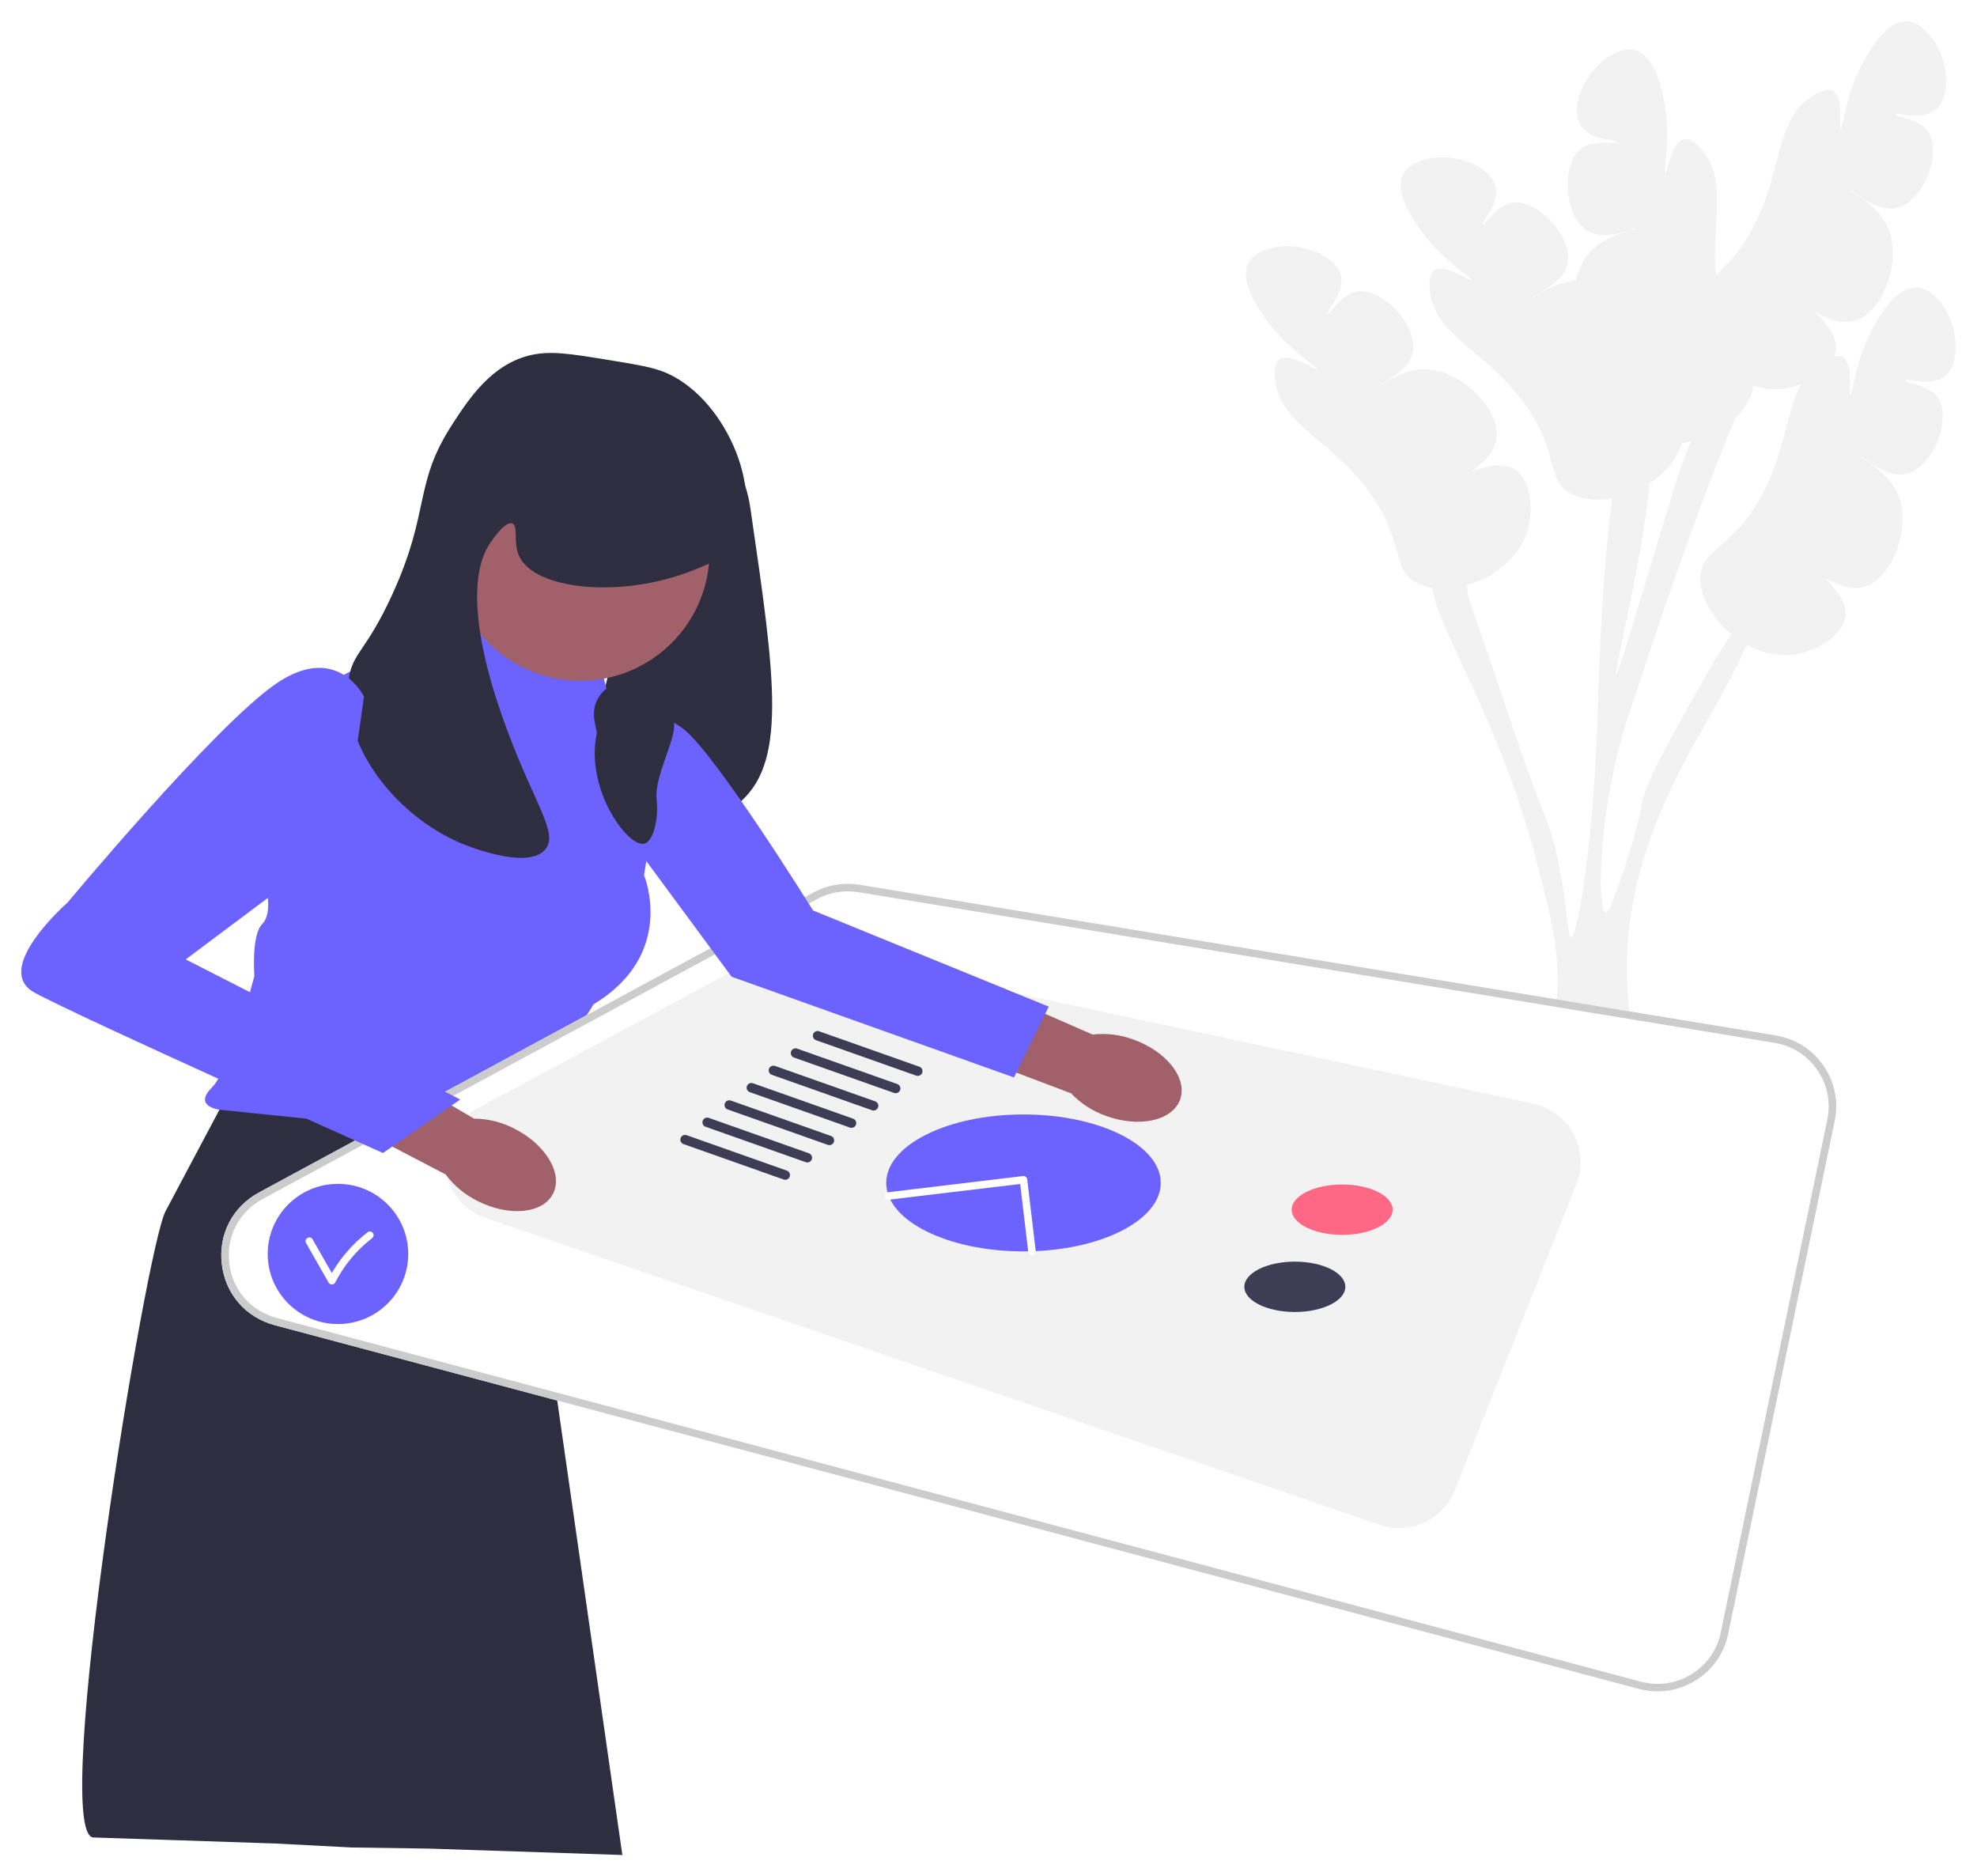
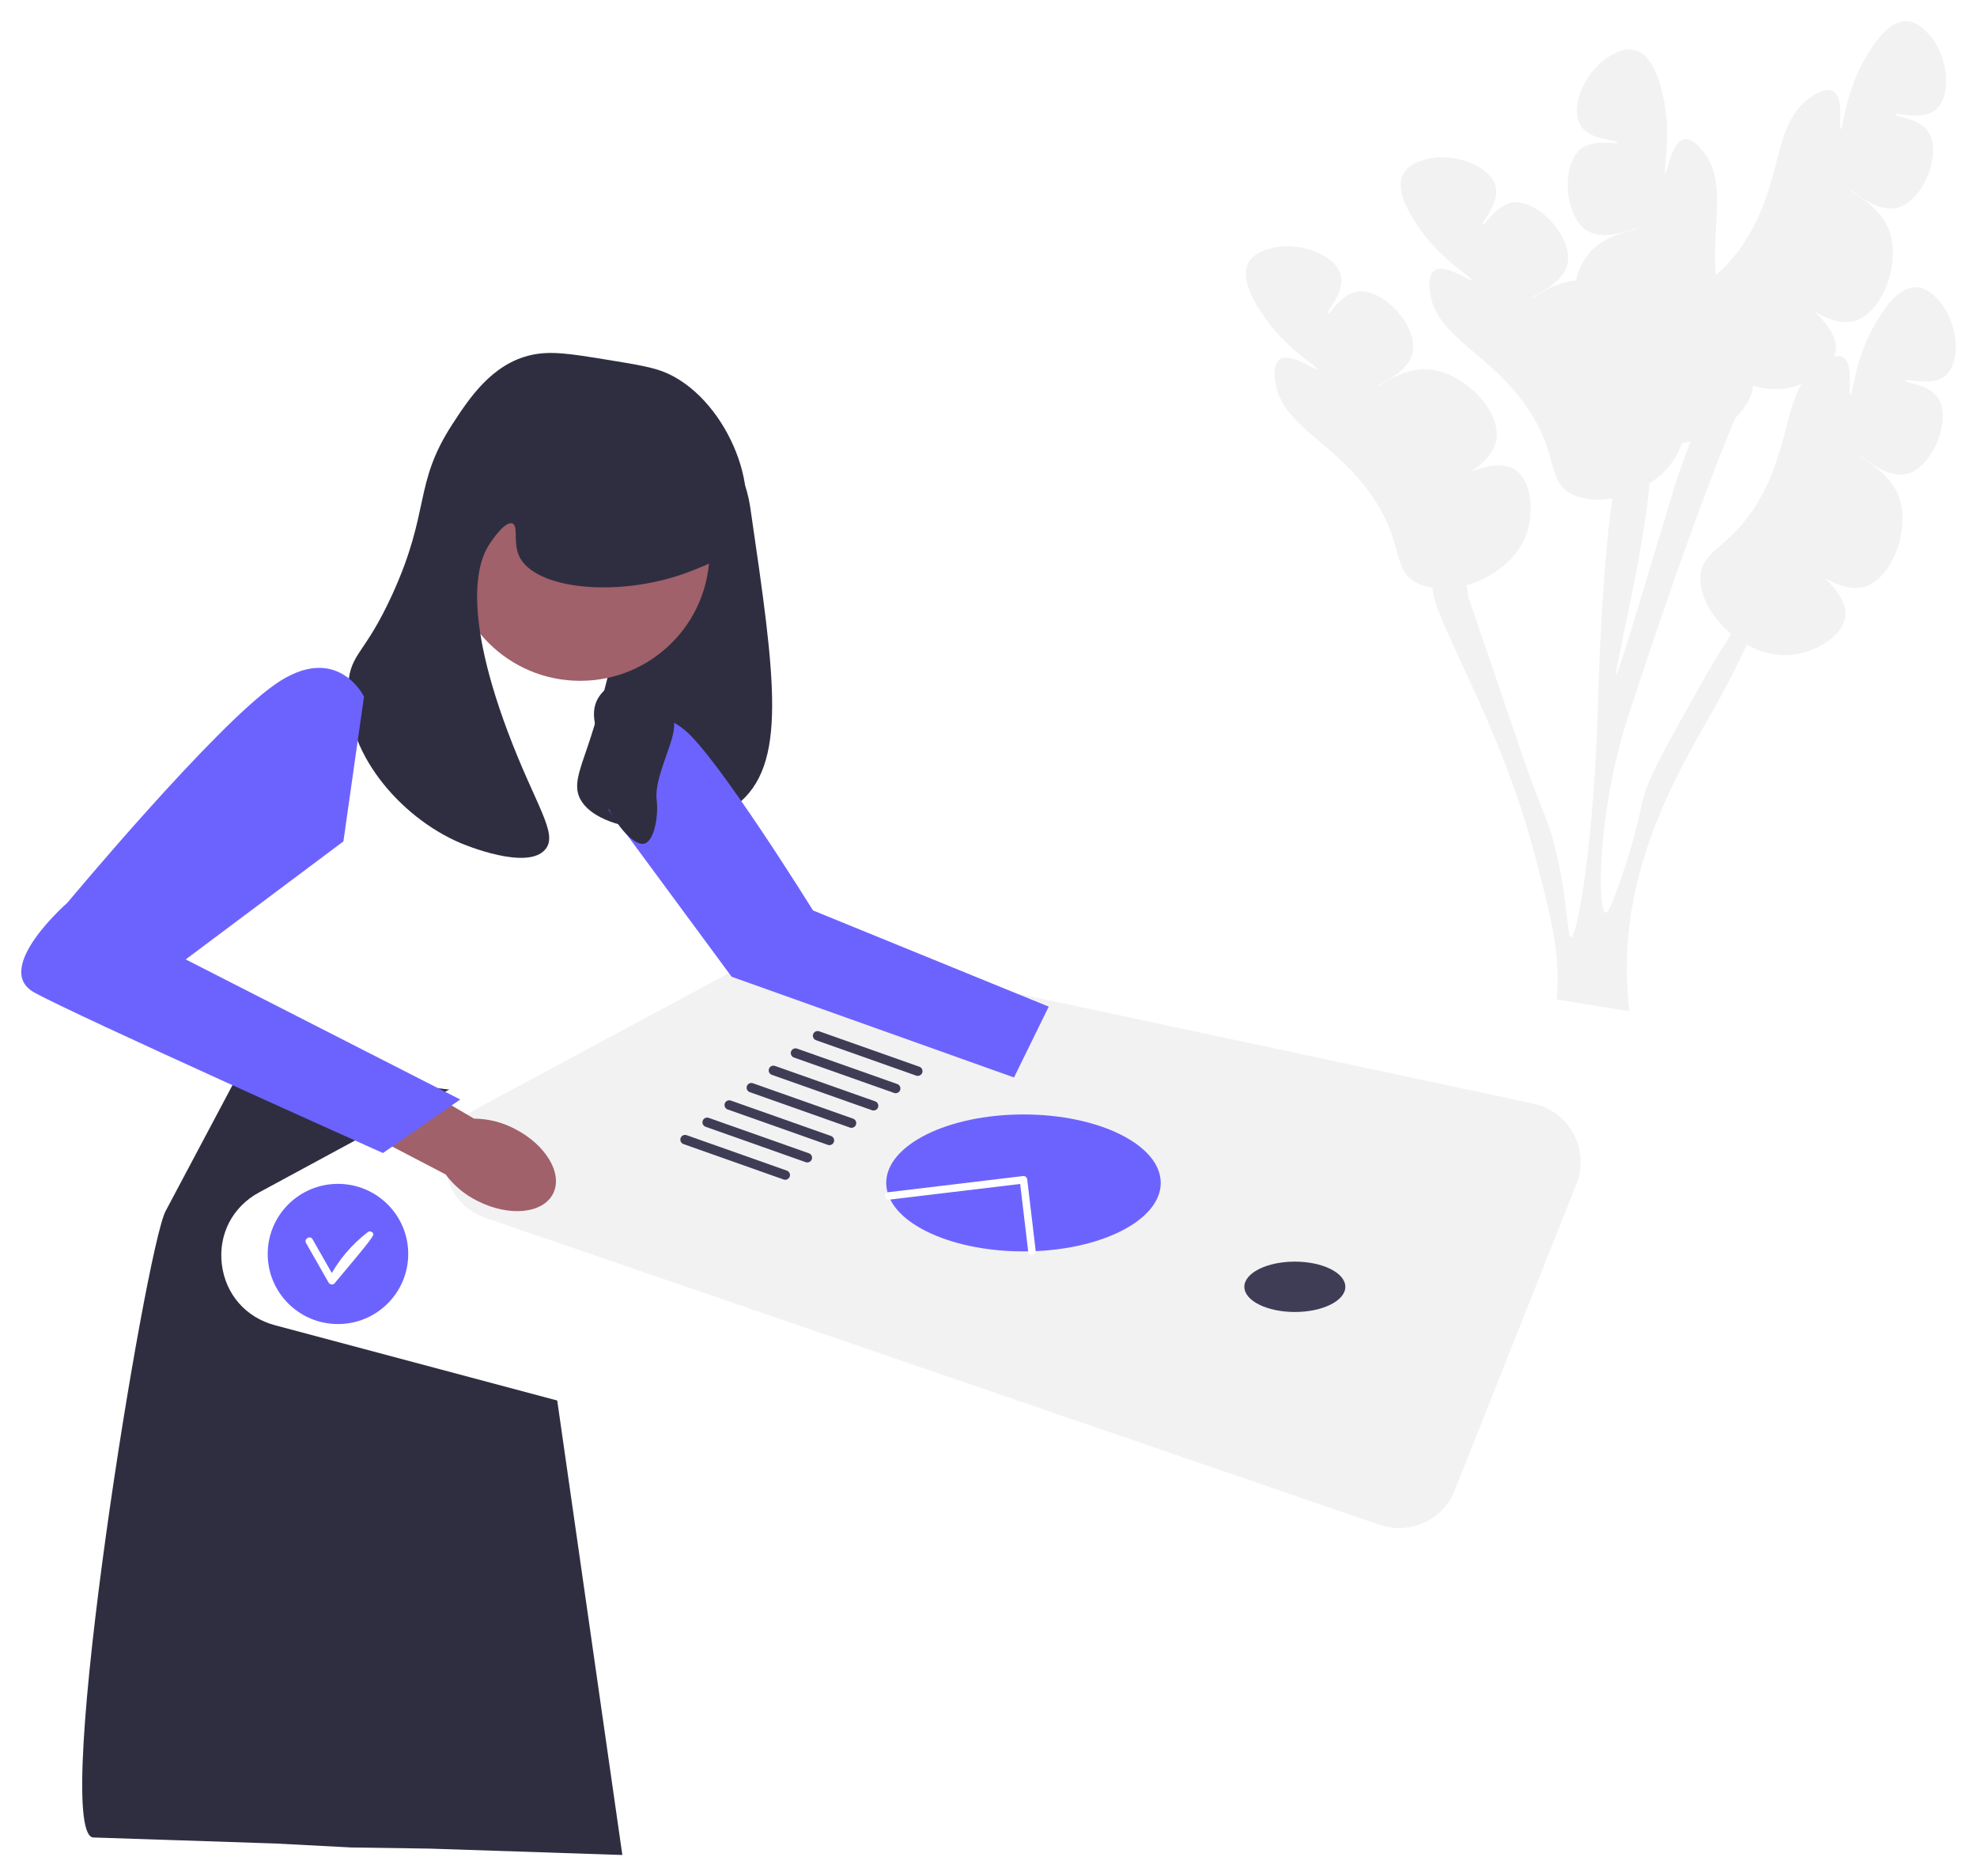
<svg xmlns="http://www.w3.org/2000/svg" width="372" height="353" viewBox="0 0 372 353" fill="none">
  <g filter="url(#filter0_d_6_165)">
    <path d="M350.118 81.909C350.295 81.65 354.7 86.073 358.706 85.162C363.696 84.028 367.347 74.782 364.641 70.827C362.85 68.21 358.396 68.087 358.488 67.596C358.587 67.07 363.381 68.831 365.989 66.728C369.157 64.173 368.495 56.403 364.619 52.328C363.843 51.512 362.555 50.158 360.706 50.051C357.072 49.84 354.22 54.611 352.966 56.709C348.98 63.377 348.653 70.372 348.161 70.307C347.707 70.246 348.914 64.392 346.726 63.193C346.247 62.931 345.678 62.934 345.112 63.065C345.255 62.696 345.358 62.315 345.41 61.924C345.739 59.459 343.775 56.838 341.455 54.641C343.871 56.069 346.603 57.059 349.019 56.35C354.418 54.768 358.01 44.783 355.172 38.654C353.189 34.373 348.135 32.111 348.301 31.866C348.478 31.606 352.883 36.029 356.889 35.118C361.88 33.985 365.53 24.738 362.824 20.783C361.033 18.166 356.579 18.043 356.672 17.552C356.771 17.026 361.564 18.787 364.172 16.684C367.34 14.129 366.678 6.359 362.802 2.284C362.027 1.468 360.739 0.114 358.889 0.007C355.255 -0.204 352.403 4.568 351.149 6.665C347.163 13.333 346.836 20.328 346.345 20.263C345.89 20.202 347.097 14.348 344.91 13.149C343.54 12.399 341.433 13.799 340.779 14.234C333.584 19.016 335.578 29.413 328.93 40.476C326.79 44.037 324.658 46.164 322.859 47.773C322.037 37.869 325.064 30.265 320.478 24.506C319.989 23.892 318.414 21.915 316.88 22.21C314.429 22.682 313.778 28.623 313.326 28.541C312.838 28.453 314.679 21.695 312.935 14.129C312.387 11.749 311.14 6.335 307.617 5.423C305.823 4.959 304.181 5.854 303.192 6.393C298.249 9.086 295.23 16.279 297.459 19.68C299.294 22.479 304.398 22.27 304.331 22.801C304.268 23.296 299.991 22.05 297.481 23.993C293.689 26.929 294.32 36.847 298.722 39.454C302.255 41.546 307.807 38.684 307.896 38.986C307.979 39.27 302.472 39.876 299.269 43.344C297.939 44.784 297.027 46.698 296.512 48.767C292.149 49.094 288.416 52.212 288.276 51.971C288.118 51.7 294.024 49.659 294.939 45.663C296.079 40.686 289.31 33.394 284.564 34.111C281.423 34.586 279.38 38.537 278.976 38.24C278.545 37.923 282.214 34.378 281.446 31.122C280.512 27.167 273.206 24.392 267.844 26.108C266.771 26.452 264.989 27.022 264.09 28.638C262.324 31.813 265.397 36.446 266.747 38.483C271.042 44.957 277.219 48.285 276.947 48.699C276.695 49.081 271.93 45.457 269.899 46.903C268.627 47.809 268.978 50.31 269.087 51.087C270.286 59.628 280.543 62.345 287.653 73.117C293.442 81.889 290.972 86.65 295.876 89.027C297.982 90.048 300.663 90.246 303.404 89.754C301.283 103.92 300.683 128.148 300.683 128.148C300.085 152.382 296.962 172.339 295.594 172.301C294.835 172.278 295.115 166.174 292.815 156.357C291.201 149.475 290.439 149.792 286.249 137.512C279.599 118.032 276.274 108.296 276.267 108.242C276.232 107.819 276.174 106.964 275.931 106.099C280.853 104.726 285.632 101.206 287.293 96.267C288.621 92.315 288.272 86.445 285.041 84.331C282.956 82.966 279.737 83.595 276.746 84.727C279.084 83.175 281.163 81.149 281.572 78.67C282.484 73.131 275.022 65.572 268.254 65.465C263.528 65.39 259.292 68.952 259.143 68.696C258.985 68.424 264.891 66.383 265.806 62.388C266.946 57.41 260.177 50.119 255.431 50.836C252.29 51.311 250.247 55.261 249.844 54.965C249.412 54.648 253.082 51.103 252.313 47.847C251.379 43.891 244.073 41.117 238.711 42.833C237.638 43.176 235.856 43.747 234.957 45.363C233.191 48.537 236.264 53.171 237.615 55.207C241.909 61.682 248.086 65.01 247.814 65.423C247.562 65.805 242.798 62.182 240.766 63.628C239.494 64.534 239.845 67.034 239.954 67.811C241.153 76.352 251.41 79.07 258.52 89.842C264.309 98.614 261.839 103.374 266.744 105.752C267.592 106.163 268.536 106.437 269.538 106.591L269.538 106.596C269.97 113.293 282.065 131.292 288.798 156.883C292.151 169.633 293.986 176.589 292.665 186.274C291.36 195.876 287.738 202.357 287.804 206.636C287.809 207.036 287.844 207.405 287.918 207.763L307.799 205.16C307.932 204.775 308.037 204.381 308.12 203.976C309.634 196.691 304.111 185.618 306.917 167.761C309.002 154.51 314.713 143.61 317.376 138.533C320.648 132.288 324.514 126.414 328.688 117.293C331.368 118.765 334.406 119.546 337.422 119.168C341.567 118.649 346.718 115.789 347.227 111.968C347.555 109.503 345.592 106.882 343.271 104.684C345.688 106.113 348.419 107.103 350.836 106.394C356.234 104.812 359.826 94.827 356.988 88.698C355.006 84.416 349.951 82.154 350.118 81.909ZM269.234 88.439C269.219 88.41 269.427 88.32 269.788 88.174C269.448 88.365 269.248 88.468 269.234 88.439ZM335.324 49.881C335.004 49.657 334.824 49.523 334.844 49.498C334.864 49.472 335.035 49.619 335.324 49.881ZM314.706 60.104C315.062 59.944 315.271 59.856 315.281 59.886C315.292 59.916 315.08 59.989 314.706 60.104ZM298.367 71.714C298.352 71.686 298.56 71.595 298.921 71.449C298.581 71.64 298.381 71.743 298.367 71.714ZM304.086 122.946C303.609 122.839 309.415 99.412 310.367 86.975C313.122 85.173 315.386 82.635 316.426 79.542C316.444 79.488 316.46 79.433 316.478 79.378C317.029 79.302 317.577 79.199 318.12 79.071C316.177 83.972 315.093 87.531 315.093 87.531C310.047 104.111 304.521 123.045 304.086 122.946ZM325.755 115.298C324.162 117.735 322.295 120.732 319.724 125.315C313.129 137.057 309.834 142.924 308.968 147.108C308.74 148.225 307.539 154.266 304.787 161.924C303.38 165.832 302.677 167.786 302.142 167.706C300.627 167.477 300.601 152.063 304.795 136.103C305.514 133.386 306.087 131.633 307.177 128.317C308.944 122.908 318.795 92.842 326.545 74.602L326.546 74.6C327.977 73.231 329.047 71.666 329.573 70.018C329.741 69.492 329.835 69.006 329.873 68.543C331.726 69.13 333.67 69.367 335.605 69.124C336.687 68.989 337.838 68.692 338.956 68.262C335.862 73.733 335.911 81.925 330.747 90.519C325.334 99.527 319.963 99.372 319.942 104.812C319.928 108.424 322.286 112.42 325.758 115.294L325.755 115.298ZM336.661 99.541C336.68 99.516 336.852 99.663 337.141 99.925C336.821 99.701 336.641 99.567 336.661 99.541Z" fill="#F2F2F2" />
    <path d="M128.755 76.116C131.79 75.612 135.094 79.31 136.473 80.855C140.157 84.978 140.926 89.776 141.223 91.811C145.917 123.945 148.264 140.012 138.552 147.485C129.322 154.587 112.45 152.682 109.162 146.3C107.881 143.814 108.952 141.213 110.646 136.232C113.777 127.025 115.623 117.429 118.365 108.099C124.624 86.795 124.099 76.89 128.755 76.116Z" fill="#2F2E41" />
    <path d="M45.929 196.051L31.158 223.862C27.387 230.962 9.544 340.325 17.479 341.703L51.85 342.841L66.111 343.587L80.769 343.798L117.103 345L96.693 202.566L45.929 196.051Z" fill="#2F2E41" />
-     <path d="M82.295 114.466L111.685 115.65L114.06 125.423L121.138 131.182C123.74 133.3 125.016 136.639 124.489 139.947L121.185 160.663C121.185 160.663 127.419 175.47 111.685 184.946L95.951 210.413L41.328 204.787C41.328 204.787 36.281 204.195 39.843 200.641C43.406 197.087 47.859 179.615 47.859 179.615C47.859 179.615 47.265 171.916 49.343 169.843C51.421 167.77 49.974 162.44 49.974 162.44L58.427 131.272C60.074 125.199 65.598 120.981 71.905 120.981H81.279L82.295 114.466Z" fill="#6C63FF" />
    <path d="M308.382 313.754L51.711 245.325C46.227 243.863 42.406 239.462 41.738 233.839C41.071 228.216 43.755 223.046 48.745 220.347L153.055 163.915C155.691 162.488 158.773 161.97 161.732 162.458L334.142 190.81C337.822 191.415 341.012 193.439 343.123 196.507C345.234 199.575 345.98 203.271 345.223 206.914L325.174 303.422C324.409 307.106 322.22 310.222 319.01 312.197C316.834 313.536 314.398 314.221 311.92 314.221C310.743 314.221 309.555 314.066 308.382 313.754Z" fill="white" />
-     <path d="M308.382 313.754L51.711 245.325C46.227 243.863 42.406 239.462 41.738 233.839C41.071 228.216 43.755 223.046 48.745 220.347L153.055 163.915C155.691 162.488 158.773 161.97 161.732 162.458L334.142 190.81C337.822 191.415 341.012 193.439 343.123 196.507C345.234 199.575 345.98 203.271 345.223 206.914L325.174 303.422C324.409 307.106 322.22 310.222 319.01 312.197C316.834 313.536 314.398 314.221 311.92 314.221C310.743 314.221 309.555 314.066 308.382 313.754ZM333.911 192.205L161.501 163.852C158.851 163.416 156.091 163.879 153.73 165.157L49.42 221.589C44.952 224.006 42.547 228.637 43.145 233.673C43.743 238.709 47.165 242.65 52.077 243.96L308.747 312.389C312.01 313.258 315.391 312.763 318.266 310.994C321.141 309.226 323.102 306.435 323.787 303.135L343.836 206.627C344.514 203.365 343.846 200.054 341.955 197.306C340.064 194.558 337.208 192.747 333.911 192.205Z" fill="#CCCCCC" />
    <path d="M296.622 218.772L273.732 276.389C271.513 281.975 265.283 284.833 259.588 282.878L91.343 225.133C82.053 221.944 81.015 209.252 89.664 204.604L143.808 175.506C146.164 174.24 148.894 173.851 151.511 174.409L288.501 203.636C295.319 205.09 299.19 212.307 296.622 218.772Z" fill="#F2F2F2" />
-     <path d="M252.548 228.33C257.795 228.33 262.048 226.208 262.048 223.591C262.048 220.975 257.795 218.853 252.548 218.853C247.302 218.853 243.048 220.975 243.048 223.591C243.048 226.208 247.302 228.33 252.548 228.33Z" fill="#FF6884" />
    <path d="M243.642 242.84C248.889 242.84 253.142 240.719 253.142 238.102C253.142 235.485 248.889 233.364 243.642 233.364C238.396 233.364 234.142 235.485 234.142 238.102C234.142 240.719 238.396 242.84 243.642 242.84Z" fill="#3F3D56" />
    <path d="M192.581 231.439C206.845 231.439 218.409 225.672 218.409 218.557C218.409 211.443 206.845 205.675 192.581 205.675C178.317 205.675 166.754 211.443 166.754 218.557C166.754 225.672 178.317 231.439 192.581 231.439Z" fill="#6C63FF" />
    <path d="M147.754 217.965C148.121 217.965 148.464 217.738 148.594 217.373C148.758 216.911 148.515 216.403 148.052 216.239L129.205 209.576C128.743 209.412 128.233 209.654 128.068 210.117C127.904 210.579 128.147 211.087 128.611 211.251L147.457 217.914C147.555 217.949 147.656 217.965 147.754 217.965Z" fill="#3F3D56" />
    <path d="M151.911 214.708C152.277 214.708 152.621 214.48 152.75 214.116C152.914 213.653 152.672 213.145 152.208 212.981L133.362 206.318C132.899 206.155 132.389 206.397 132.225 206.859C132.061 207.322 132.303 207.829 132.767 207.993L151.613 214.656C151.711 214.691 151.812 214.708 151.911 214.708Z" fill="#3F3D56" />
    <path d="M156.067 211.45C156.433 211.45 156.777 211.223 156.906 210.858C157.07 210.396 156.828 209.888 156.364 209.724L137.518 203.061C137.055 202.898 136.545 203.139 136.381 203.602C136.217 204.064 136.459 204.572 136.923 204.736L155.769 211.399C155.867 211.434 155.968 211.45 156.067 211.45Z" fill="#3F3D56" />
    <path d="M160.223 208.193C160.589 208.193 160.933 207.965 161.062 207.601C161.226 207.138 160.984 206.63 160.52 206.466L141.674 199.803C141.211 199.64 140.701 199.882 140.537 200.344C140.373 200.807 140.615 201.314 141.079 201.478L159.925 208.141C160.024 208.176 160.124 208.193 160.223 208.193Z" fill="#3F3D56" />
    <path d="M164.379 204.935C164.745 204.935 165.089 204.708 165.218 204.343C165.383 203.881 165.14 203.373 164.676 203.209L145.83 196.546C145.368 196.383 144.858 196.624 144.693 197.087C144.529 197.549 144.772 198.057 145.235 198.221L164.081 204.884C164.18 204.919 164.28 204.935 164.379 204.935Z" fill="#3F3D56" />
    <path d="M168.535 201.678C168.901 201.678 169.245 201.45 169.375 201.086C169.539 200.623 169.296 200.116 168.832 199.952L149.986 193.288C149.523 193.125 149.014 193.367 148.849 193.829C148.685 194.292 148.928 194.8 149.391 194.964L168.238 201.627C168.336 201.661 168.436 201.678 168.535 201.678Z" fill="#3F3D56" />
    <path d="M172.691 198.42C173.058 198.42 173.401 198.193 173.531 197.828C173.695 197.366 173.452 196.858 172.989 196.694L154.142 190.031C153.68 189.868 153.17 190.109 153.005 190.572C152.841 191.034 153.084 191.542 153.547 191.706L172.394 198.369C172.492 198.404 172.592 198.42 172.691 198.42Z" fill="#3F3D56" />
    <path d="M109.162 124.09C122.606 124.09 133.505 113.218 133.505 99.807C133.505 86.396 122.606 75.524 109.162 75.524C95.718 75.524 84.819 86.396 84.819 99.807C84.819 113.218 95.718 124.09 109.162 124.09Z" fill="#A0616A" />
    <path d="M114.209 63.679C107.355 62.564 103.674 61.966 99.959 62.79C92.516 64.442 88.199 71.079 85.116 75.82C77.742 87.157 81.076 91.922 73.835 107.803C68.64 119.195 66.022 118.724 65.522 124.682C64.475 137.189 75.14 149.699 86.6 154.592C87.365 154.919 99.275 159.89 102.631 155.777C105.091 152.761 100.745 147.57 95.506 133.566C86.294 108.943 90.647 100.713 91.944 98.623C92.763 97.302 95.1 94.019 96.397 94.477C97.57 94.891 96.554 97.895 97.584 100.399C100.343 107.108 117.114 108.597 130.239 103.361C134.11 101.816 136.485 100.869 138.255 98.326C144.259 89.7 137.091 71.622 125.786 66.344C123.215 65.143 120.213 64.655 114.209 63.679Z" fill="#2F2E41" />
    <path d="M96.804 208.357C102.724 211.353 105.974 216.828 104.062 220.587C102.15 224.345 95.802 224.962 89.88 221.965C87.498 220.8 85.43 219.083 83.849 216.957L58.924 203.949L65.293 192.411L89.189 206.46C91.842 206.477 94.454 207.127 96.804 208.357Z" fill="#A0616A" />
-     <path d="M213.376 191.62C219.612 193.889 223.494 198.938 222.046 202.897C220.597 206.856 214.368 208.225 208.13 205.955C205.625 205.082 203.367 203.623 201.543 201.701L175.24 191.754L180.182 179.54L205.588 190.643C208.225 190.343 210.895 190.678 213.376 191.62Z" fill="#A0616A" />
    <path d="M68.491 127.052C68.491 127.052 63.444 116.687 51.867 124.682C40.289 132.678 12.68 165.845 12.68 165.845C12.68 165.845 -1.569 178.283 6.446 182.725C14.461 187.167 72.053 212.931 72.053 212.931L86.6 202.862L34.945 176.506L64.617 154.296L68.491 127.052Z" fill="#6C63FF" />
    <path d="M118.958 133.27C118.958 133.27 122.49 128.236 128.74 133.27C134.989 138.305 152.975 167.292 152.975 167.292L197.331 185.39L190.8 198.716L137.661 179.763L114.505 148.373L118.958 133.27Z" fill="#6C63FF" />
    <path d="M116.138 124.238C109.406 127.667 112.504 132.932 112.279 134.011C110.091 144.509 118.089 155.383 121.185 154.74C123.001 154.363 123.956 149.851 123.56 146.448C123.047 142.038 127.299 135.056 126.825 131.938C125.664 124.288 132.674 124.144 131.278 121.277C130.461 119.596 120.15 122.195 116.138 124.238Z" fill="#2F2E41" />
    <path d="M194.177 232.12C194.205 232.12 194.233 232.119 194.261 232.115C194.65 232.07 194.927 231.718 194.881 231.33L193.285 217.882C193.262 217.696 193.167 217.526 193.019 217.41C192.871 217.294 192.684 217.242 192.497 217.264L167.138 220.306C166.75 220.352 166.472 220.704 166.519 221.092C166.566 221.479 166.919 221.758 167.307 221.709L191.961 218.751L193.475 231.497C193.517 231.856 193.823 232.12 194.177 232.12Z" fill="white" />
    <path d="M63.594 245.109C70.895 245.109 76.814 239.205 76.814 231.922C76.814 224.638 70.895 218.734 63.594 218.734C56.292 218.734 50.373 224.638 50.373 231.922C50.373 239.205 56.292 245.109 63.594 245.109Z" fill="#6C63FF" />
-     <path d="M57.587 229.865L61.836 237.319C62.089 237.763 62.815 237.795 63.059 237.319C64.719 234.086 67.063 231.224 69.952 229.006C70.257 228.772 70.412 228.401 70.206 228.04C70.035 227.74 69.54 227.554 69.237 227.786C66.151 230.155 63.613 233.144 61.836 236.606H63.059L58.81 229.152C58.36 228.361 57.135 229.072 57.587 229.865Z" fill="white" />
+     <path d="M57.587 229.865L61.836 237.319C62.089 237.763 62.815 237.795 63.059 237.319C70.257 228.772 70.412 228.401 70.206 228.04C70.035 227.74 69.54 227.554 69.237 227.786C66.151 230.155 63.613 233.144 61.836 236.606H63.059L58.81 229.152C58.36 228.361 57.135 229.072 57.587 229.865Z" fill="white" />
  </g>
  <defs>
    <filter id="filter0_d_6_165" x="0" y="0" width="372" height="353" filterUnits="userSpaceOnUse" color-interpolation-filters="sRGB">
      <feFlood flood-opacity="0" result="BackgroundImageFix" />
      <feColorMatrix in="SourceAlpha" type="matrix" values="0 0 0 0 0 0 0 0 0 0 0 0 0 0 0 0 0 0 127 0" result="hardAlpha" />
      <feOffset dy="4" />
      <feGaussianBlur stdDeviation="2" />
      <feComposite in2="hardAlpha" operator="out" />
      <feColorMatrix type="matrix" values="0 0 0 0 0 0 0 0 0 0 0 0 0 0 0 0 0 0 0.25 0" />
      <feBlend mode="normal" in2="BackgroundImageFix" result="effect1_dropShadow_6_165" />
      <feBlend mode="normal" in="SourceGraphic" in2="effect1_dropShadow_6_165" result="shape" />
    </filter>
  </defs>
</svg>